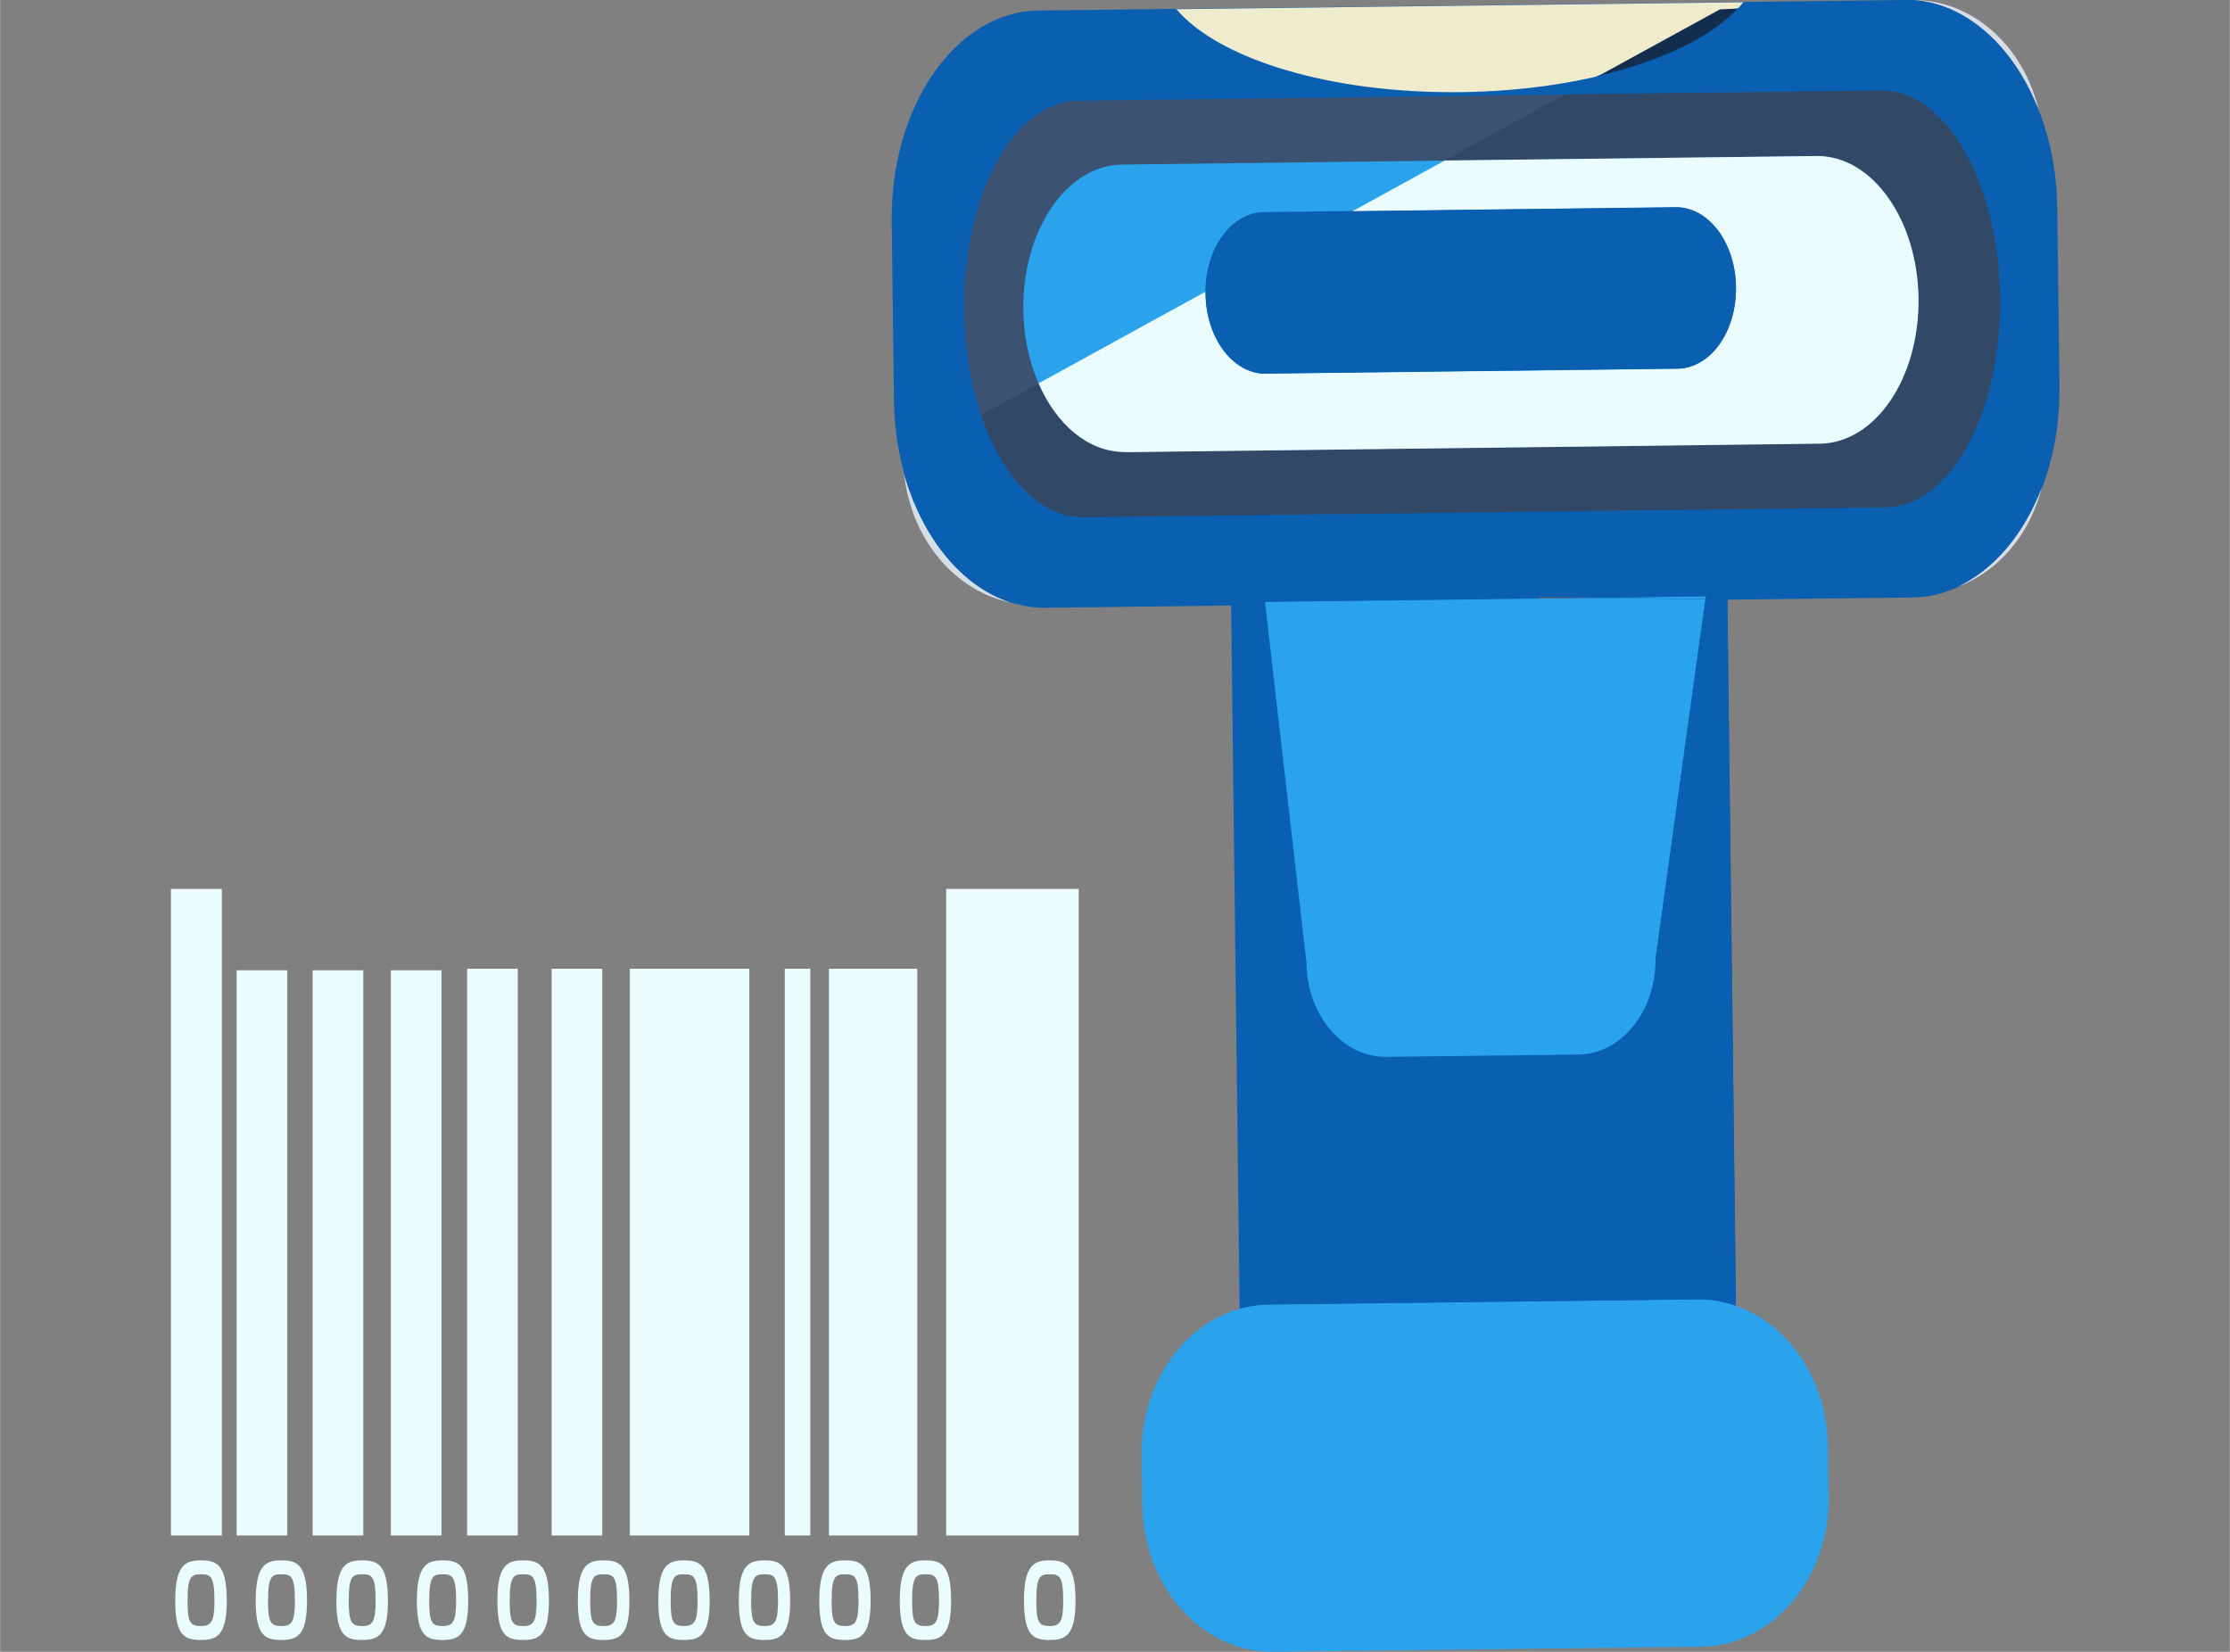
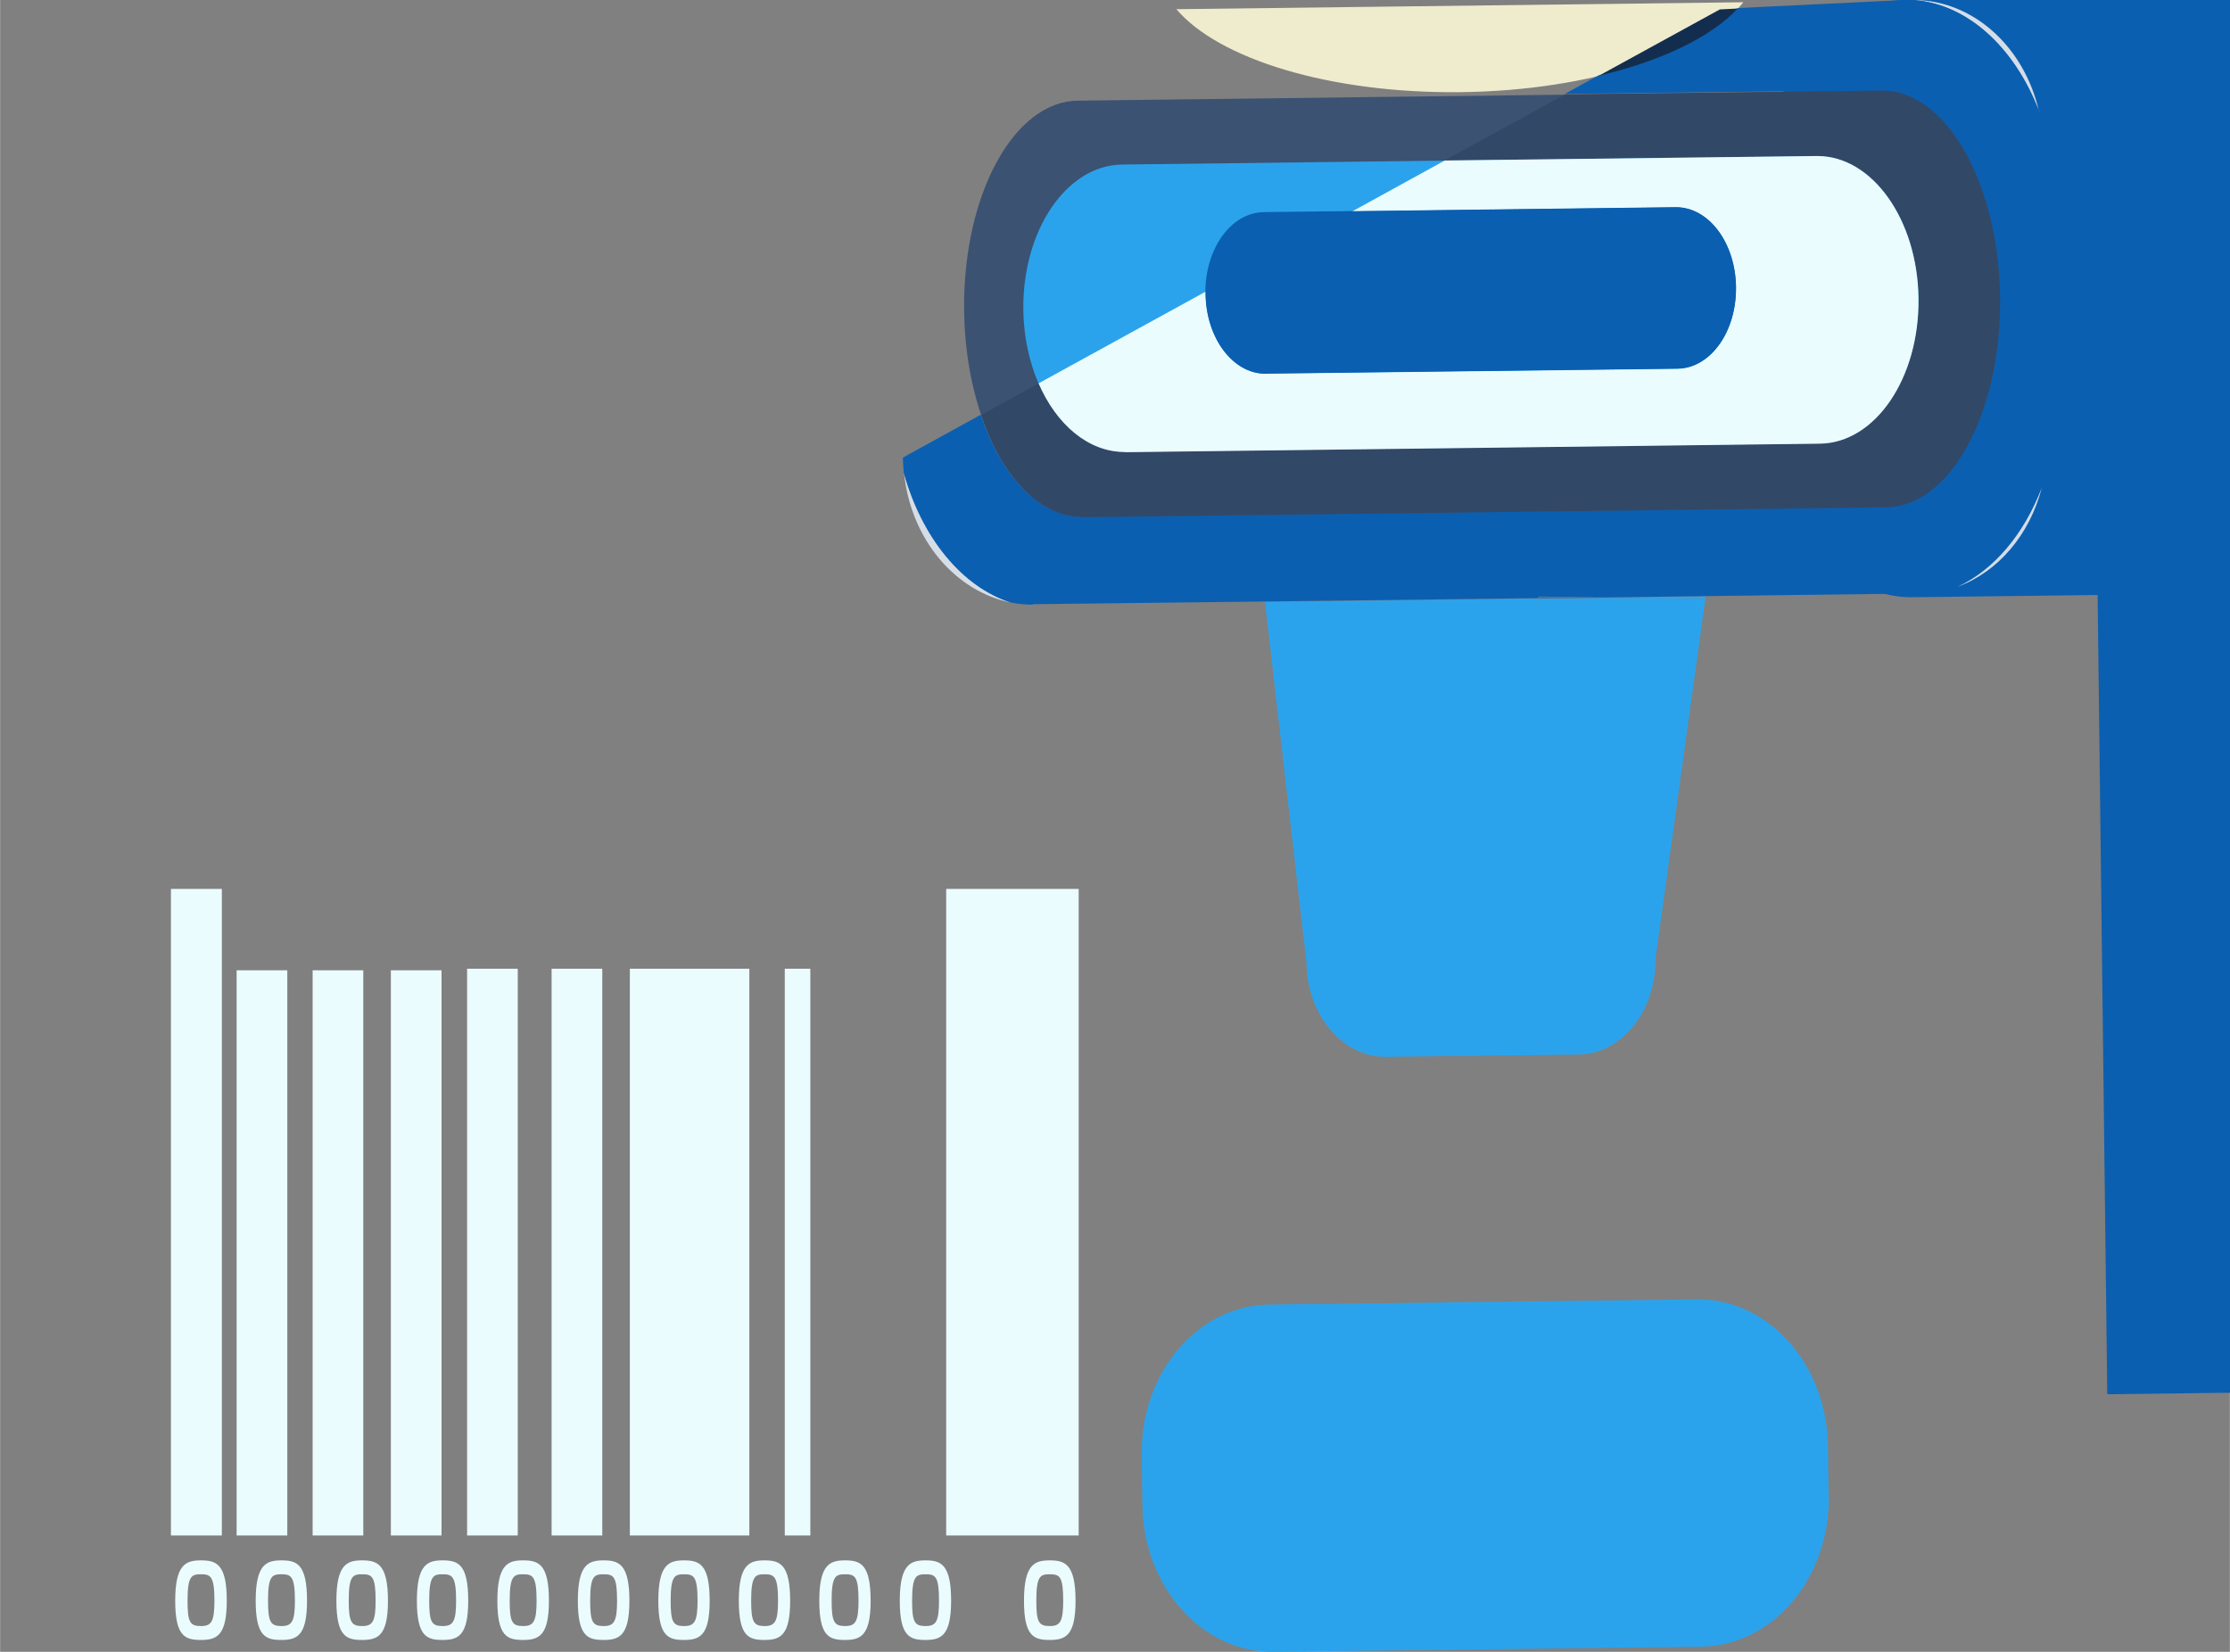
<svg xmlns="http://www.w3.org/2000/svg" viewBox="0 0 99.46 73.68" style="shape-rendering:geometricPrecision; text-rendering:geometricPrecision; image-rendering:optimizeQuality; fill-rule:evenodd; clip-rule:evenodd" version="1.1" height="16.933mm" width="22.86mm" xml:space="preserve">
  <rect x="0" y="0" width="99.46" height="73.68" fill="#808080" stroke="none" />
  <defs>
    <style type="text/css">
   
    .fil11 {fill:none}
    .fil0 {fill:#0B5FB0;fill-rule:nonzero}
    .fil9 {fill:#132D4E;fill-rule:nonzero}
    .fil2 {fill:#2BA3EC;fill-rule:nonzero}
    .fil6 {fill:#324867;fill-rule:nonzero}
    .fil1 {fill:#3B5272;fill-rule:nonzero}
    .fil10 {fill:#42526F;fill-rule:nonzero}
    .fil7 {fill:#556784;fill-rule:nonzero}
    .fil4 {fill:#C0C9D4;fill-rule:nonzero}
    .fil5 {fill:#D5DDE7;fill-rule:nonzero}
    .fil8 {fill:#EBFCFF;fill-rule:nonzero}
    .fil3 {fill:#EFEBCD;fill-rule:nonzero}
   
  </style>
  </defs>
  <g id="Layer_x0020_1">
    <g id="_2360745346192">
      <g>
-         <path d="M84.97 0l-38.65 0.47c-3.68,0.04 -6.61,4.26 -6.55,9.42l0.1 7.96c0.06,5.16 3.1,9.3 6.78,9.26l8.26 -0.1 0.43 35.65 22.14 -0.27 -0.43 -35.64 8.26 -0.1c3.68,-0.05 6.61,-4.26 6.55,-9.42l-0.1 -7.96c-0.06,-5.16 -3.1,-9.3 -6.78,-9.26z" class="fil0" />
+         <path d="M84.97 0c-3.68,0.04 -6.61,4.26 -6.55,9.42l0.1 7.96c0.06,5.16 3.1,9.3 6.78,9.26l8.26 -0.1 0.43 35.65 22.14 -0.27 -0.43 -35.64 8.26 -0.1c3.68,-0.05 6.61,-4.26 6.55,-9.42l-0.1 -7.96c-0.06,-5.16 -3.1,-9.3 -6.78,-9.26z" class="fil0" />
        <path d="M89.21 13.27c0.06,5.13 -2.21,9.32 -5.07,9.36l-35.85 0.44c-2.86,0.04 -5.23,-4.1 -5.29,-9.23 -0.06,-5.13 2.21,-9.32 5.07,-9.35l35.85 -0.44c2.86,-0.03 5.23,4.1 5.29,9.23z" class="fil1" />
        <path d="M81.57 66.75c0.04,3.66 -2.51,6.66 -5.7,6.7l-19.06 0.23c-3.19,0.04 -5.81,-2.89 -5.86,-6.55l-0.03 -2.25c-0.04,-3.66 2.5,-6.65 5.7,-6.69l19.06 -0.23c3.19,-0.04 5.81,2.9 5.85,6.55l0.03 2.25z" class="fil2" />
        <path d="M60.89 47c-1.49,-0.48 -2.6,-2.11 -2.62,-4.06l-1.85 -16.09 12.21 -0.15 -7.74 20.3zm15.18 -20.28l-4.56 -0.06 4.58 -0.06 -0.02 0.12z" class="fil2" />
        <path d="M85.57 13.32c0.04,3.54 -1.92,6.44 -4.4,6.47l-30.97 0.38c-2.48,0.03 -4.51,-2.82 -4.56,-6.36 -0.04,-3.54 1.93,-6.44 4.4,-6.47l30.98 -0.38c2.47,-0.03 4.51,2.82 4.55,6.36z" class="fil2" />
        <path d="M52.46 0.4c1.88,2.23 6.86,3.78 12.7,3.71 5.84,-0.07 10.78,-1.74 12.6,-4.01l-25.31 0.31z" class="fil3" />
        <path d="M77.43 12.81c0.02,1.99 -1.14,3.61 -2.61,3.63l-18.36 0.22c-1.47,0.02 -2.67,-1.58 -2.7,-3.57 -0.02,-1.99 1.14,-3.61 2.61,-3.63l18.36 -0.22c1.47,-0.02 2.67,1.58 2.7,3.57z" class="fil0" />
        <polygon points="77.41,57.92 77.03,26.74" class="fil4" />
-         <path d="M56.62 58.18l4.26 -11.18c0.29,0.09 0.59,0.14 0.9,0.14 0.01,0 0.03,0 0.04,-0l8.58 -0.1c1.93,-0.02 3.48,-1.94 3.45,-4.29l2.22 -16.02 0.97 0.01 0.38 31.19 -20.79 0.25z" class="fil0" />
        <path d="M61.78 47.14c-0.31,0 -0.61,-0.05 -0.9,-0.14l7.74 -20.3 2.88 -0.03 4.56 0.06 -2.22 16.02c0.03,2.35 -1.52,4.27 -3.45,4.29l-8.58 0.1c-0.01,0 -0.03,0 -0.04,0z" class="fil2" />
        <path d="M45.11 26.88c-2.51,-0.49 -4.49,-2.83 -4.79,-5.78 0.8,2.89 2.6,5.08 4.79,5.78zm42.21 -0.71c1.62,-0.75 2.96,-2.35 3.75,-4.42 -0.53,2.09 -1.94,3.75 -3.75,4.42zm3.64 -21.19c-1.11,-2.91 -3.29,-4.9 -5.78,-4.98l0.1 -0c0.02,-0 0.04,-0 0.06,-0 2.69,0 4.97,2.12 5.61,4.99z" class="fil5" />
        <path d="M46.07 26.97c-0.33,0 -0.65,-0.03 -0.97,-0.09 -2.19,-0.69 -3.98,-2.89 -4.79,-5.78 -0.02,-0.23 -0.04,-0.46 -0.04,-0.69l3.47 -1.91c0.93,2.73 2.6,4.55 4.49,4.55 0.01,0 0.03,-0 0.04,-0l35.85 -0.44c2.86,-0.04 5.13,-4.22 5.07,-9.36 -0.06,-5.11 -2.41,-9.23 -5.26,-9.23 -0.01,0 -0.02,0 -0.03,0l-14.11 0.17 1.51 -0.83c2.79,-0.66 5,-1.73 6.2,-3l7.66 -0.37c2.49,0.08 4.66,2.07 5.78,4.98 0.11,0.5 0.18,1.03 0.18,1.57l0.16 13.24c0.01,0.68 -0.07,1.34 -0.23,1.95 -0.79,2.07 -2.13,3.67 -3.75,4.42 -0.54,0.2 -1.12,0.31 -1.72,0.32l-9.51 0.12 0 -0 -4.64 0.06 -2.79 -0.04 -0.03 0.07 -12.21 0.15 -10.28 0.12c-0.02,0 -0.04,0 -0.06,0z" class="fil0" />
        <path d="M48.25 23.06c-1.89,0 -3.57,-1.82 -4.49,-4.55l2.57 -1.41c0.8,1.84 2.22,3.06 3.84,3.06 0.01,0 0.02,0 0.04,0l30.97 -0.38c2.47,-0.03 4.44,-2.93 4.4,-6.47 -0.04,-3.52 -2.06,-6.36 -4.51,-6.36 -0.01,0 -0.03,0 -0.04,0l-16.58 0.2 5.36 -2.94 14.11 -0.17c0.01,0 0.02,0 0.03,0 2.85,0 5.2,4.12 5.26,9.23 0.06,5.13 -2.21,9.32 -5.07,9.36l-35.85 0.44c-0.01,0 -0.02,0 -0.04,0z" class="fil6" />
-         <path d="M56.42 26.85l0 0 12.21 -0.15 0 0 -12.21 0.15zm15.09 -0.18l-0.06 0 4.64 -0.06 0 0 -4.58 0.06z" class="fil7" />
        <path d="M50.16 20.16c-1.62,0 -3.04,-1.22 -3.84,-3.06l7.45 -4.09c0,0.03 0,0.06 0,0.09 0.02,1.98 1.22,3.57 2.67,3.57 0.01,0 0.02,0 0.02,0l18.36 -0.22c1.47,-0.02 2.63,-1.64 2.61,-3.63 -0.02,-1.98 -1.22,-3.57 -2.67,-3.57 -0.01,0 -0.01,0 -0.02,0l-14.43 0.18 4.13 -2.27 16.58 -0.2c0.01,-0 0.03,-0 0.04,-0 2.45,0 4.47,2.84 4.51,6.36 0.04,3.54 -1.92,6.44 -4.4,6.47l-30.97 0.38c-0.01,0 -0.02,0 -0.04,0z" class="fil8" />
        <path d="M71.31 3.38l5.4 -2.96 0 0 0.8 -0.04c-1.2,1.28 -3.41,2.34 -6.2,3zm5.41 -2.96c-0,0 -0.01,0 -0.01,0 0,0 0.01,0 0.01,0zm0.02 0c-0,0 -0,0 -0.01,0 0,0 0,0 0.01,0zm0 0c-0,0 -0,0 -0,0 0,0 0,0 0,0zm0.02 0c-0,0 -0.01,0 -0.01,0 0,0 0.01,0 0.01,0zm0.01 -0c-0,0 -0,0 -0,0 0,0 0,0 0,0zm0.01 0l-0 0 0 0zm0.01 0c-0,0 -0,0 -0,0 0,0 0,0 0,0zm0.01 0c-0,0 -0,0 -0.01,0 0,0 0,0 0.01,0zm0.01 0l-0 0 0 0zm0.01 0c-0,0 -0,0 -0.01,0 0,0 0,0 0.01,0zm0.01 0c-0,0 -0,0 -0,0 0,0 0,0 0,0zm0.04 0c-0.01,0 -0.02,0 -0.04,0 0.01,0 0.02,0 0.04,0zm0.01 -0c0,0 -0,0 -0,0 0,0 0,0 0,0zm0.02 0c-0,0 -0.01,0 -0.02,0 0.01,0 0.01,0 0.02,0zm0.01 0c-0,0 -0.01,0 -0.01,0 0.01,0 0.01,0 0.01,0zm0.01 0c-0,0 -0,0 -0.01,0 0,0 0,0 0.01,0zm0.01 0c-0,0 -0,0 -0.01,0 0,0 0.01,0 0.01,0zm0 0c-0,0 -0,0 -0,0 0,0 0,0 0,0zm0.01 0c-0,0 -0,0 -0,0 0,0 0,0 0,0z" class="fil9" />
        <path d="M56.44 16.67c-1.45,0 -2.65,-1.59 -2.67,-3.57 0,-0.03 0,-0.06 0,-0.09l6.54 -3.59 14.43 -0.18c0.01,0 0.01,0 0.02,0 1.46,0 2.65,1.59 2.67,3.57 0.02,1.99 -1.14,3.61 -2.61,3.63l-18.36 0.22c-0.01,0 -0.02,0 -0.02,0z" class="fil0" />
        <polygon points="68.63,26.7 68.66,26.63 71.44,26.66" class="fil7" />
        <polygon points="68.63,26.7 68.63,26.7 71.44,26.66 71.51,26.66" class="fil10" />
        <polygon points="9.89,68.49 7.62,68.49 7.62,39.65 9.89,39.65" class="fil8" />
        <polygon points="12.81,68.49 10.55,68.49 10.55,43.28 12.81,43.28" class="fil8" />
        <polygon points="16.2,68.49 13.94,68.49 13.94,43.28 16.2,43.28" class="fil8" />
        <polygon points="19.69,68.49 17.43,68.49 17.43,43.28 19.69,43.28" class="fil8" />
        <polygon points="23.09,68.49 20.83,68.49 20.83,43.21 23.09,43.21" class="fil8" />
        <polygon points="26.86,68.49 24.6,68.49 24.6,43.21 26.86,43.21" class="fil8" />
        <polygon points="33.42,68.49 28.09,68.49 28.09,43.21 33.42,43.21" class="fil8" />
-         <polygon points="40.91,68.49 36.97,68.49 36.97,43.21 40.91,43.21" class="fil8" />
        <polygon points="36.14,68.49 35,68.49 35,43.21 36.14,43.21" class="fil8" />
        <polygon points="48.11,68.49 42.2,68.49 42.2,39.65 48.11,39.65" class="fil8" />
        <path d="M8.96 72.53c0.46,0 0.6,-0.19 0.6,-1.13 0,-1.09 -0.17,-1.18 -0.6,-1.18 -0.42,0 -0.6,0.07 -0.6,1.18 0,0.96 0.11,1.13 0.6,1.13zm0 -2.93c0.68,0 1.15,0.16 1.15,1.8 0,1.55 -0.44,1.75 -1.15,1.75 -0.7,0 -1.15,-0.15 -1.15,-1.75 0,-1.64 0.49,-1.8 1.15,-1.8z" class="fil8" />
        <path d="M12.55 72.53c0.46,0 0.6,-0.19 0.6,-1.13 0,-1.09 -0.17,-1.18 -0.6,-1.18 -0.42,0 -0.6,0.07 -0.6,1.18 0,0.96 0.12,1.13 0.6,1.13zm0 -2.93c0.68,0 1.14,0.16 1.14,1.8 0,1.55 -0.44,1.75 -1.14,1.75 -0.7,0 -1.15,-0.15 -1.15,-1.75 0,-1.64 0.49,-1.8 1.15,-1.8z" class="fil8" />
        <path d="M16.15 72.53c0.46,0 0.6,-0.19 0.6,-1.13 0,-1.09 -0.16,-1.18 -0.6,-1.18 -0.42,0 -0.6,0.07 -0.6,1.18 0,0.96 0.12,1.13 0.6,1.13zm0 -2.93c0.67,0 1.15,0.16 1.15,1.8 0,1.55 -0.44,1.75 -1.15,1.75 -0.7,0 -1.15,-0.15 -1.15,-1.75 0,-1.64 0.49,-1.8 1.15,-1.8z" class="fil8" />
        <path d="M19.74 72.53c0.46,0 0.6,-0.19 0.6,-1.13 0,-1.09 -0.17,-1.18 -0.6,-1.18 -0.42,0 -0.6,0.07 -0.6,1.18 0,0.96 0.11,1.13 0.6,1.13zm0 -2.93c0.68,0 1.14,0.16 1.14,1.8 0,1.55 -0.44,1.75 -1.14,1.75 -0.7,0 -1.15,-0.15 -1.15,-1.75 0,-1.64 0.49,-1.8 1.15,-1.8z" class="fil8" />
        <path d="M23.33 72.53c0.46,0 0.6,-0.19 0.6,-1.13 0,-1.09 -0.17,-1.18 -0.6,-1.18 -0.42,0 -0.6,0.07 -0.6,1.18 0,0.96 0.11,1.13 0.6,1.13zm0 -2.93c0.68,0 1.15,0.16 1.15,1.8 0,1.55 -0.44,1.75 -1.15,1.75 -0.7,0 -1.15,-0.15 -1.15,-1.75 0,-1.64 0.49,-1.8 1.15,-1.8z" class="fil8" />
        <path d="M26.92 72.53c0.46,0 0.6,-0.19 0.6,-1.13 0,-1.09 -0.16,-1.18 -0.6,-1.18 -0.42,0 -0.6,0.07 -0.6,1.18 0,0.96 0.11,1.13 0.6,1.13zm0 -2.93c0.67,0 1.15,0.16 1.15,1.8 0,1.55 -0.44,1.75 -1.15,1.75 -0.7,0 -1.15,-0.15 -1.15,-1.75 0,-1.64 0.49,-1.8 1.15,-1.8z" class="fil8" />
        <path d="M30.51 72.53c0.46,0 0.6,-0.19 0.6,-1.13 0,-1.09 -0.17,-1.18 -0.6,-1.18 -0.42,0 -0.6,0.07 -0.6,1.18 0,0.96 0.11,1.13 0.6,1.13zm0 -2.93c0.67,0 1.14,0.16 1.14,1.8 0,1.55 -0.44,1.75 -1.14,1.75 -0.7,0 -1.15,-0.15 -1.15,-1.75 0,-1.64 0.49,-1.8 1.15,-1.8z" class="fil8" />
        <path d="M34.1 72.53c0.46,0 0.6,-0.19 0.6,-1.13 0,-1.09 -0.17,-1.18 -0.6,-1.18 -0.42,0 -0.6,0.07 -0.6,1.18 0,0.96 0.12,1.13 0.6,1.13zm0 -2.93c0.67,0 1.14,0.16 1.14,1.8 0,1.55 -0.44,1.75 -1.14,1.75 -0.7,0 -1.15,-0.15 -1.15,-1.75 0,-1.64 0.49,-1.8 1.15,-1.8z" class="fil8" />
        <path d="M37.69 72.53c0.46,0 0.6,-0.19 0.6,-1.13 0,-1.09 -0.16,-1.18 -0.6,-1.18 -0.42,0 -0.6,0.07 -0.6,1.18 0,0.96 0.12,1.13 0.6,1.13zm0 -2.93c0.68,0 1.14,0.16 1.14,1.8 0,1.55 -0.44,1.75 -1.14,1.75 -0.7,0 -1.15,-0.15 -1.15,-1.75 0,-1.64 0.49,-1.8 1.15,-1.8z" class="fil8" />
        <path d="M41.28 72.53c0.46,0 0.6,-0.19 0.6,-1.13 0,-1.09 -0.16,-1.18 -0.6,-1.18 -0.42,0 -0.6,0.07 -0.6,1.18 0,0.96 0.11,1.13 0.6,1.13zm0 -2.93c0.67,0 1.14,0.16 1.14,1.8 0,1.55 -0.44,1.75 -1.14,1.75 -0.7,0 -1.15,-0.15 -1.15,-1.75 0,-1.64 0.49,-1.8 1.15,-1.8z" class="fil8" />
        <path d="M46.82 72.53c0.46,0 0.6,-0.19 0.6,-1.13 0,-1.09 -0.16,-1.18 -0.6,-1.18 -0.42,0 -0.6,0.07 -0.6,1.18 0,0.96 0.11,1.13 0.6,1.13zm0 -2.93c0.67,0 1.15,0.16 1.15,1.8 0,1.55 -0.44,1.75 -1.15,1.75 -0.7,0 -1.15,-0.15 -1.15,-1.75 0,-1.64 0.49,-1.8 1.15,-1.8z" class="fil8" />
      </g>
-       <rect height="73.68" width="99.46" y="0" class="fil11" />
    </g>
  </g>
</svg>